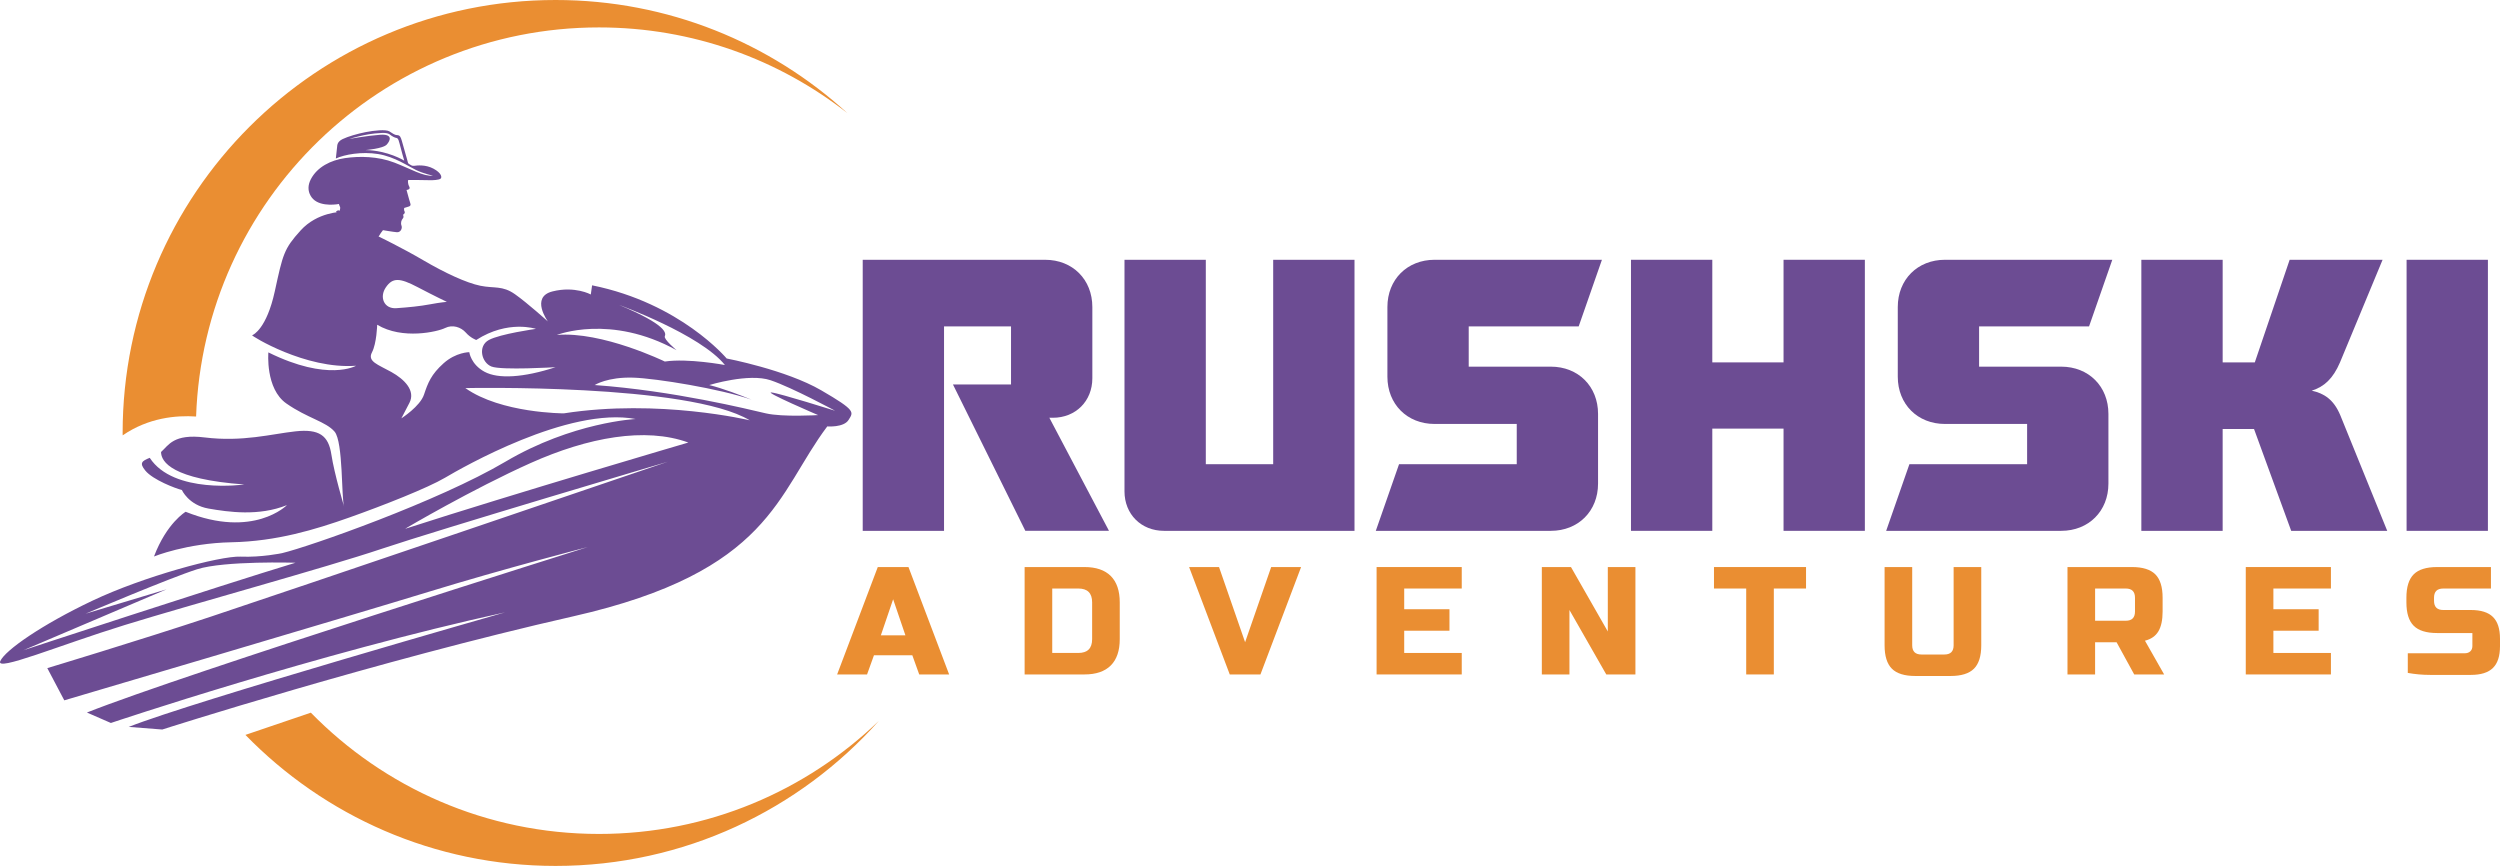
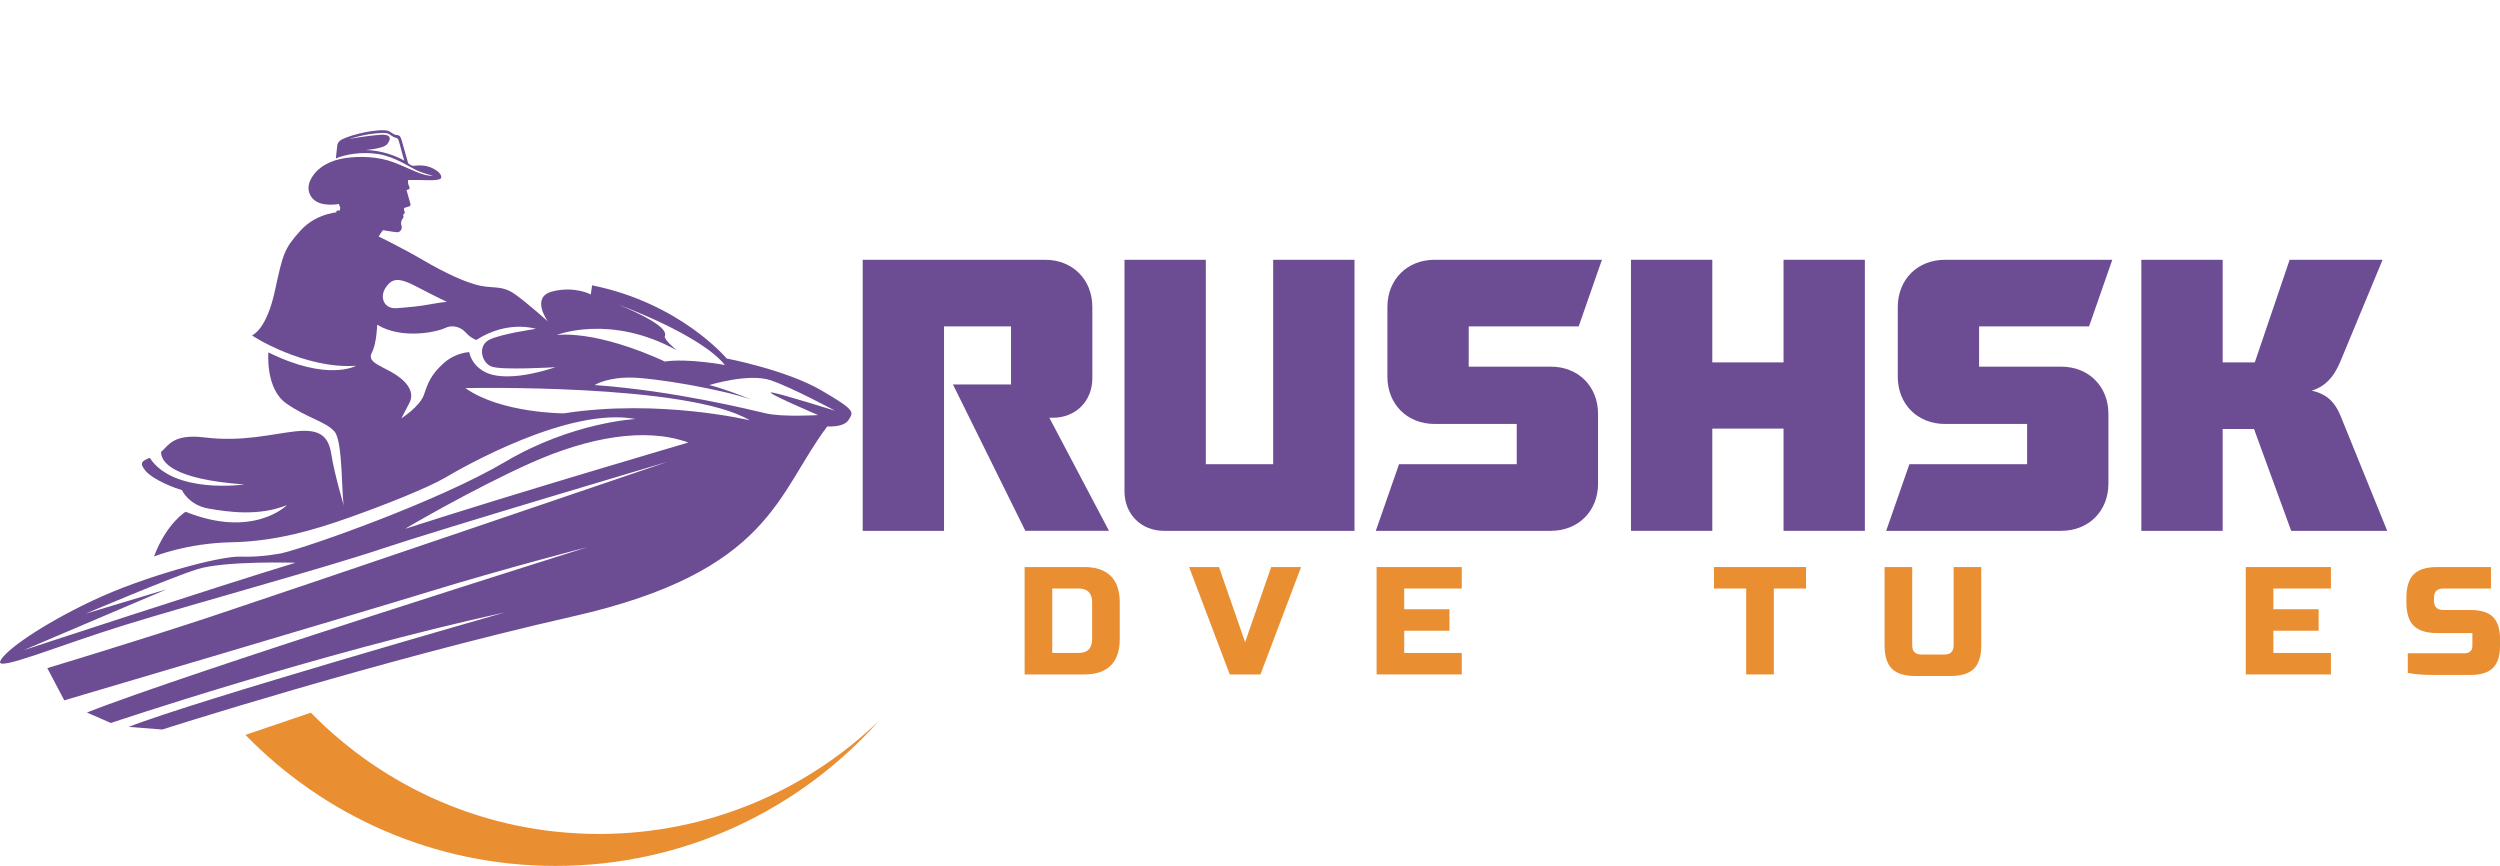
<svg xmlns="http://www.w3.org/2000/svg" version="1.1" id="Layer_1" x="0px" y="0px" width="405.779px" height="140.55px" viewBox="0 0 405.779 140.55" xml:space="preserve">
  <g>
    <path fill="#6C4C93" d="M177.3,61.397c0,3.708-2.703,6.411-6.411,6.411h-0.566l9.679,18.352h-13.576l-11.752-23.758h9.427v-9.427   h-10.873v33.185h-13.199V42.166h29.603c4.462,0,7.668,3.205,7.668,7.668V61.397z" />
    <path fill="#6C4C93" d="M182.518,42.165h13.199V75.35h10.936V42.165h13.198v43.996h-30.922c-3.708,0-6.411-2.702-6.411-6.41V42.165   z" />
    <path fill="#6C4C93" d="M223.308,86.161l3.771-10.811h19.106v-6.537H232.86c-4.462,0-7.668-3.205-7.668-7.668V49.833   c0-4.462,3.206-7.668,7.668-7.668h27.151l-3.771,10.81h-17.85v6.537h13.324c4.463,0,7.668,3.206,7.668,7.668v11.313   c0,4.463-3.205,7.668-7.668,7.668H223.308z" />
    <polygon fill="#6C4C93" points="264.727,42.165 277.926,42.165 277.926,58.82 289.49,58.82 289.49,42.165 302.688,42.165    302.688,86.161 289.49,86.161 289.49,69.568 277.926,69.568 277.926,86.161 264.727,86.161  " />
    <path fill="#6C4C93" d="M306.146,86.161l3.771-10.811h19.106v-6.537h-13.324c-4.462,0-7.668-3.205-7.668-7.668V49.833   c0-4.462,3.206-7.668,7.668-7.668h27.151l-3.771,10.81h-17.85v6.537h13.324c4.463,0,7.668,3.206,7.668,7.668v11.313   c0,4.463-3.205,7.668-7.668,7.668H306.146z" />
    <path fill="#6C4C93" d="M360.764,86.161h-13.199V42.165h13.199v16.656h5.216l5.657-16.656h15.084l-6.913,16.656   c-1.132,2.64-2.577,3.96-4.589,4.588c2.012,0.44,3.583,1.445,4.651,4.023l7.604,18.729h-15.587l-6.033-16.53h-5.091V86.161z" />
-     <rect x="390.617" y="42.166" fill="#6C4C93" width="13.199" height="43.996" />
-     <path fill="#EA8E32" d="M140.732,109.47h-4.856l6.599-17.433h4.981l6.6,17.433H149.2l-1.12-3.113h-6.226L140.732,109.47z    M142.974,103.12h3.985l-1.992-5.853L142.974,103.12z" />
    <path fill="#EA8E32" d="M176.021,92.038c1.876,0,3.299,0.485,4.271,1.456c0.971,0.972,1.456,2.396,1.456,4.271v5.977   c0,1.877-0.485,3.3-1.456,4.271c-0.972,0.972-2.395,1.457-4.271,1.457h-9.713V92.038H176.021z M177.266,97.765   c0-1.494-0.747-2.241-2.241-2.241h-4.234v10.459h4.234c1.494,0,2.241-0.747,2.241-2.241V97.765z" />
    <polygon fill="#EA8E32" points="202.095,104.241 206.328,92.038 211.184,92.038 204.585,109.47 199.604,109.47 193.005,92.038    197.861,92.038  " />
    <polygon fill="#EA8E32" points="237.258,109.47 223.437,109.47 223.437,92.038 237.258,92.038 237.258,95.524 227.919,95.524    227.919,98.886 235.265,98.886 235.265,102.373 227.919,102.373 227.919,105.983 237.258,105.983  " />
-     <polygon fill="#EA8E32" points="265.448,109.47 260.716,109.47 254.739,99.01 254.739,109.47 250.257,109.47 250.257,92.038    254.988,92.038 260.966,102.497 260.966,92.038 265.448,92.038  " />
    <polygon fill="#EA8E32" points="287.912,109.47 283.429,109.47 283.429,95.524 278.199,95.524 278.199,92.038 293.141,92.038    293.141,95.524 287.912,95.524  " />
    <path fill="#EA8E32" d="M317.099,92.038h4.482v12.7c0,1.744-0.395,3.01-1.184,3.798c-0.789,0.789-2.055,1.184-3.798,1.184h-5.728   c-1.743,0-3.01-0.395-3.798-1.184c-0.789-0.788-1.183-2.054-1.183-3.798v-12.7h4.482v12.7c0,0.997,0.498,1.495,1.495,1.495h3.735   c0.995,0,1.494-0.498,1.494-1.495V92.038z" />
-     <path fill="#EA8E32" d="M335.576,92.038h10.459c1.743,0,3.009,0.395,3.798,1.183c0.789,0.789,1.184,2.055,1.184,3.798v2.241   c0,1.379-0.229,2.449-0.686,3.213s-1.183,1.27-2.179,1.519l3.113,5.479h-4.856l-2.864-5.229h-3.486v5.229h-4.482V92.038z    M346.534,97.018c0-0.996-0.499-1.494-1.494-1.494h-4.981v5.229h4.981c0.995,0,1.494-0.498,1.494-1.494V97.018z" />
    <polygon fill="#EA8E32" points="378.336,109.47 364.515,109.47 364.515,92.038 378.336,92.038 378.336,95.524 368.997,95.524    368.997,98.886 376.343,98.886 376.343,102.373 368.997,102.373 368.997,105.983 378.336,105.983  " />
    <path fill="#EA8E32" d="M395.071,97.516c0,0.996,0.497,1.494,1.494,1.494h4.482c1.627,0,2.822,0.376,3.586,1.127   s1.146,1.928,1.146,3.528v1.225c0,1.601-0.382,2.776-1.146,3.527c-0.764,0.752-1.959,1.127-3.586,1.127h-1.582h-1.692h-1.719   h-1.631c-1.213,0-2.416-0.107-3.611-0.323v-3.188h3.536h3.038h2.663c0.383,0,0.686-0.105,0.91-0.316s0.337-0.497,0.337-0.857   v-2.112h-5.729c-1.743,0-3.009-0.395-3.798-1.184c-0.788-0.788-1.182-2.055-1.182-3.798v-0.747c0-1.743,0.394-3.009,1.182-3.798   c0.789-0.788,2.055-1.183,3.798-1.183h8.742v3.486h-7.745c-0.997,0-1.494,0.498-1.494,1.494V97.516z" />
    <path fill="#6C4C93" d="M70.369,27.382c-1.317-0.713-2.75-0.523-3.133-0.47c-0.383,0.053-0.558-0.136-0.812-0.276   c-0.254-0.139-0.188-0.247-0.337-0.718c-0.149-0.472-0.684-2.49-0.869-3.079c-0.184-0.589-0.276-0.883-0.765-0.912   c-0.488-0.029-0.712-0.298-1.277-0.619c-0.565-0.32-2.41-0.146-3.819,0.135c-1.41,0.282-2.868,0.707-3.753,1.134   c-0.886,0.428-0.865,1.064-0.865,1.064l-0.229,2.085c1.4-0.641,4.176-1.163,6.88-0.72c2.705,0.444,4.851,1.973,6.141,2.59   c1.29,0.616,2.754,0.917,2.754,0.917c-1.567,0.159-3.572-1.083-6.269-2.122c-2.697-1.039-5.689-1.067-8.015-0.729   c-2.326,0.338-4.51,1.44-5.545,3.422c-1.035,1.981,0.373,3.227,0.373,3.227c1.365,1.358,4.195,0.797,4.195,0.797   c-0.022,0.127,0.214,0.491,0.201,0.632c-0.003,0.037-0.035,0.22-0.077,0.47c-0.044-0.024-0.079-0.042-0.101-0.048   c-0.247-0.067-0.327,0.065-0.515,0.189c1.135,1.735,4.566,4.537,6.411,5.978c-0.003-0.165,0.029-0.284,0.111-0.341   c0.049-0.033,0.098-0.057,0.148-0.078c0.167-0.221,0.307-0.43,0.417-0.61c-0.121-0.109-0.264-0.234-0.42-0.368   c0.368-0.879,0.96-1.574,0.96-1.574s1.646,0.284,2.258,0.334c0.612,0.05,0.921-0.628,0.75-1.072   c-0.17-0.443-0.021-0.887,0.217-1.163c0.239-0.278,0.022-0.586,0.022-0.586c0.503-0.334,0.216-0.607,0.184-0.74   c-0.033-0.133,0.018-0.378,0.018-0.378s0.275-0.073,0.756-0.236c0.482-0.163,0.215-0.504,0.041-1.155   c-0.174-0.65-0.42-1.528-0.42-1.528c0.684-0.089,0.512-0.429,0.384-0.658s-0.228-0.939-0.089-0.955   c0.138-0.015,2.587-0.006,3.313,0.024c0.728,0.03,1.623-0.037,1.903-0.236C71.778,28.811,71.686,28.095,70.369,27.382    M59.322,24.358c0,0,2.857-0.23,3.458-0.898s1.008-1.736-1.103-1.583c-2.111,0.152-4.97,0.672-4.97,0.672s2.607-0.862,5.094-0.957   c0,0,1.042-0.11,1.468,0.234c0.426,0.344,0.804,0.505,0.996,0.546s0.372,0.008,0.583,0.904c0.212,0.896,0.766,2.798,0.766,2.798   S62.965,24.415,59.322,24.358" />
    <path fill="#6C4C93" d="M133.285,63.346c-5.725-3.322-15.339-5.16-15.339-5.16s-7.492-8.977-21.842-11.875l-0.211,1.485   c0,0-2.581-1.414-6.221-0.495c-3.64,0.919-0.742,4.877-0.742,4.877s-3.287-2.969-5.337-4.418c-2.05-1.449-3.358-0.919-5.619-1.378   c-2.263-0.46-5.761-2.085-9.26-4.135c-3.499-2.05-7.175-3.818-7.175-3.818s-2.58-0.565-3.393-1.767   c-0.813-1.201-2.71-2.273-2.71-2.273s-3.911,0-6.644,3.016s-2.875,3.864-4.194,9.896c-1.319,6.031-3.487,7.068-3.676,7.115   c-0.188,0.048,8.624,5.561,16.871,4.949c0,0-4.524,2.638-14.232-2.168c0,0-0.518,5.89,2.922,8.294   c3.44,2.403,6.409,2.921,7.823,4.57c1.413,1.65,1.084,10.934,1.555,12.206c0,0-1.602-5.372-2.074-8.482   c-0.471-3.11-1.979-4.194-5.843-3.771c-3.864,0.424-8.577,1.744-14.703,0.99c-5.091-0.627-5.855,1.25-7.104,2.363   c0.019,1.618,1.819,4.416,13.513,5.271c0,0-11.461,1.633-15.346-4.327c-1.277,0.514-1.724,0.833-0.723,2.065   c1.225,1.508,4.948,2.922,5.938,3.157c0,0,1.083,2.45,4.335,3.016c3.251,0.565,8.152,1.272,12.723-0.565   c0,0-5.419,5.514-16.446,1.084c0,0-3.063,1.791-5.136,7.258c0,0,5.301-2.167,12.582-2.31c7.28-0.142,13.571-2.05,19.155-4.029   c5.585-1.979,12.724-4.807,15.481-6.433c2.756-1.626,20.075-11.592,30.96-9.542c0,0-10.249,0.495-21.135,6.927   c-10.886,6.433-31.809,13.784-36.262,14.845c0,0-3.322,0.706-6.715,0.564c-3.393-0.141-15.834,3.252-24.033,7.14   c-8.199,3.888-14.208,8.059-14.986,9.825c-0.777,1.768,9.473-2.545,20.217-5.867c10.744-3.322,32.445-9.26,41.704-12.37   c9.26-3.109,46.441-14.137,46.441-14.137s-62.274,21.206-74.22,25.164s-26.507,8.341-26.507,8.341l2.757,5.23   c0,0,46.652-13.783,59.093-17.6c12.44-3.817,25.87-7.281,25.87-7.281s-65.454,20.569-81.288,26.86l3.888,1.696   c0,0,33.575-11.31,63.97-17.954c0,0-50.54,14.42-61.072,18.591l5.443,0.424c0,0,34.636-11.098,66.727-18.377   c32.091-7.282,33.01-19.935,41.21-30.82c0,0,2.686,0.212,3.463-1.06C138.516,66.881,139.011,66.669,133.285,63.346 M3.789,105.546   l23.255-9.896l-13.147,3.958c0,0,13.642-5.796,18.096-7.21c4.453-1.413,15.975-1.06,15.975-1.06   C35.385,95.155,3.789,105.546,3.789,105.546 M109.816,56.843c0,0-2.12-1.767-1.908-2.262c0.212-0.494,0.353-1.838-7.422-5.089   c0,0,13.218,4.807,17.177,9.754c0,0-6.009-1.13-9.755-0.565c0,0-10.179-4.948-17.53-4.312   C90.378,54.369,99.073,50.906,109.816,56.843 M62.635,46.629c1.095-1.59,2.226-1.555,5.124-0.035   c2.899,1.52,4.772,2.403,4.772,2.403s-0.99,0.071-2.686,0.389c-1.697,0.318-3.499,0.495-5.514,0.636   C62.316,50.163,61.539,48.22,62.635,46.629 M72,58.964c-2.014,1.802-2.544,3.181-3.18,5.089c-0.636,1.909-3.676,3.853-3.676,3.853   s0.283-0.531,1.308-2.51c1.025-1.979-0.778-3.817-2.933-5.018c-2.157-1.202-3.924-1.697-3.146-3.181   c0.777-1.485,0.848-4.489,0.848-4.489c4.1,2.474,9.825,1.131,11.027,0.53s2.58-0.141,3.357,0.742   c0.778,0.884,1.697,1.202,1.697,1.202c5.16-3.322,9.684-1.802,9.684-1.802s-5.796,0.813-7.634,1.802   c-1.838,0.99-1.202,3.676,0.424,4.312C81.401,60.13,90.167,59.6,90.167,59.6c-5.195,1.697-9.295,1.944-11.522,0.742   s-2.474-3.181-2.474-3.181S74.015,57.161,72,58.964 M65.78,85.826c-0.201,0.064,11.027-6.504,20.358-10.675   c9.33-4.171,18.59-5.867,25.588-3.322C111.726,71.829,83.521,80.099,65.78,85.826 M91.51,67.093c0,0-10.179,0-15.975-4.1   c0,0,36.191-0.777,46.158,5.23C121.692,68.223,106.99,64.689,91.51,67.093 M125.227,63.7c-1.343-0.142,7.563,3.675,7.563,3.675   s-5.725,0.354-8.482-0.282c-2.757-0.637-14.985-3.676-27.78-4.595c0,0,2.051-1.343,6.292-1.201   c3.69,0.123,14.065,1.797,19.168,3.58c-1.818-0.742-4.609-1.814-6.869-2.379c0,0,6.432-1.979,9.966-0.777   c3.535,1.201,10.462,4.948,10.462,4.948S126.569,63.841,125.227,63.7" />
-     <path fill="#EA8E32" d="M31.829,67.606C33.042,32.523,61.847,4.45,97.225,4.45c15.209,0,29.194,5.202,40.307,13.904   C125.04,6.954,108.422,0,90.179,0C51.367,0,19.904,31.463,19.904,70.275c0,0.13,0.009,0.258,0.009,0.388   C24.076,67.798,28.579,67.386,31.829,67.606" />
    <path fill="#EA8E32" d="M97.225,135.359c-18.33,0-34.89-7.544-46.772-19.685l-10.619,3.608   C52.6,132.395,70.433,140.55,90.179,140.55c20.865,0,39.596-9.102,52.467-23.541C130.874,128.363,114.871,135.359,97.225,135.359" />
  </g>
</svg>